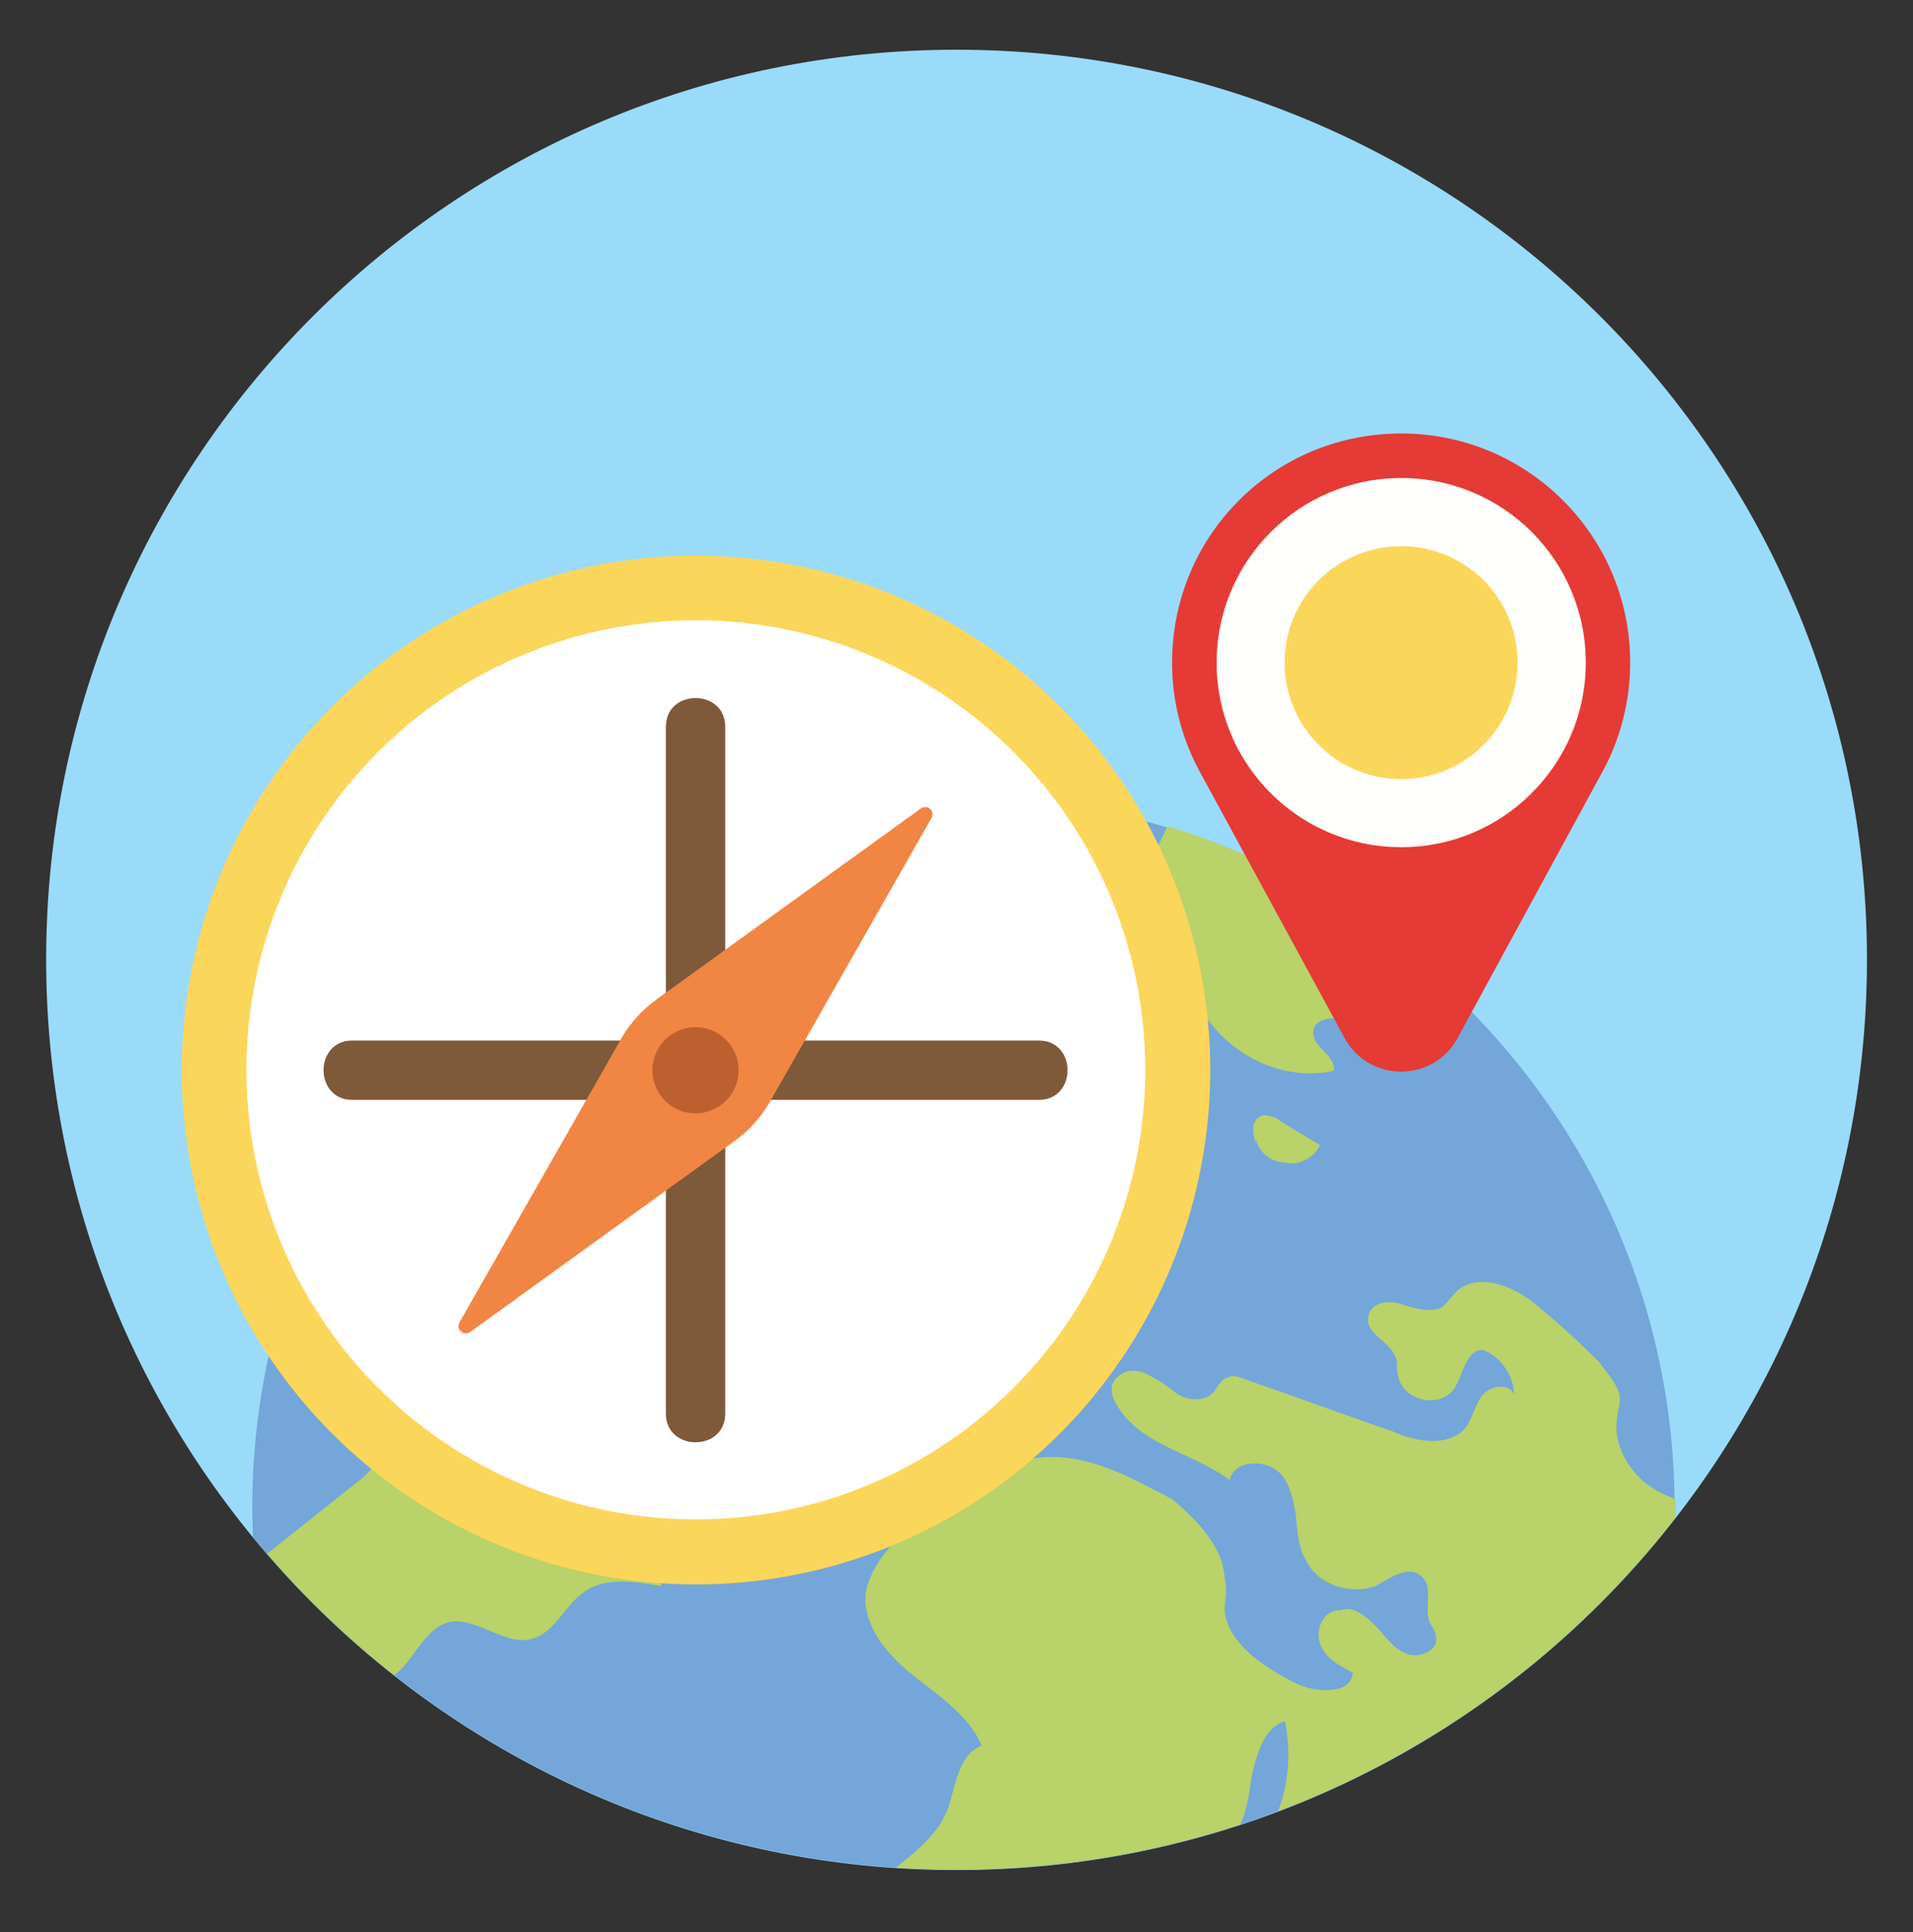
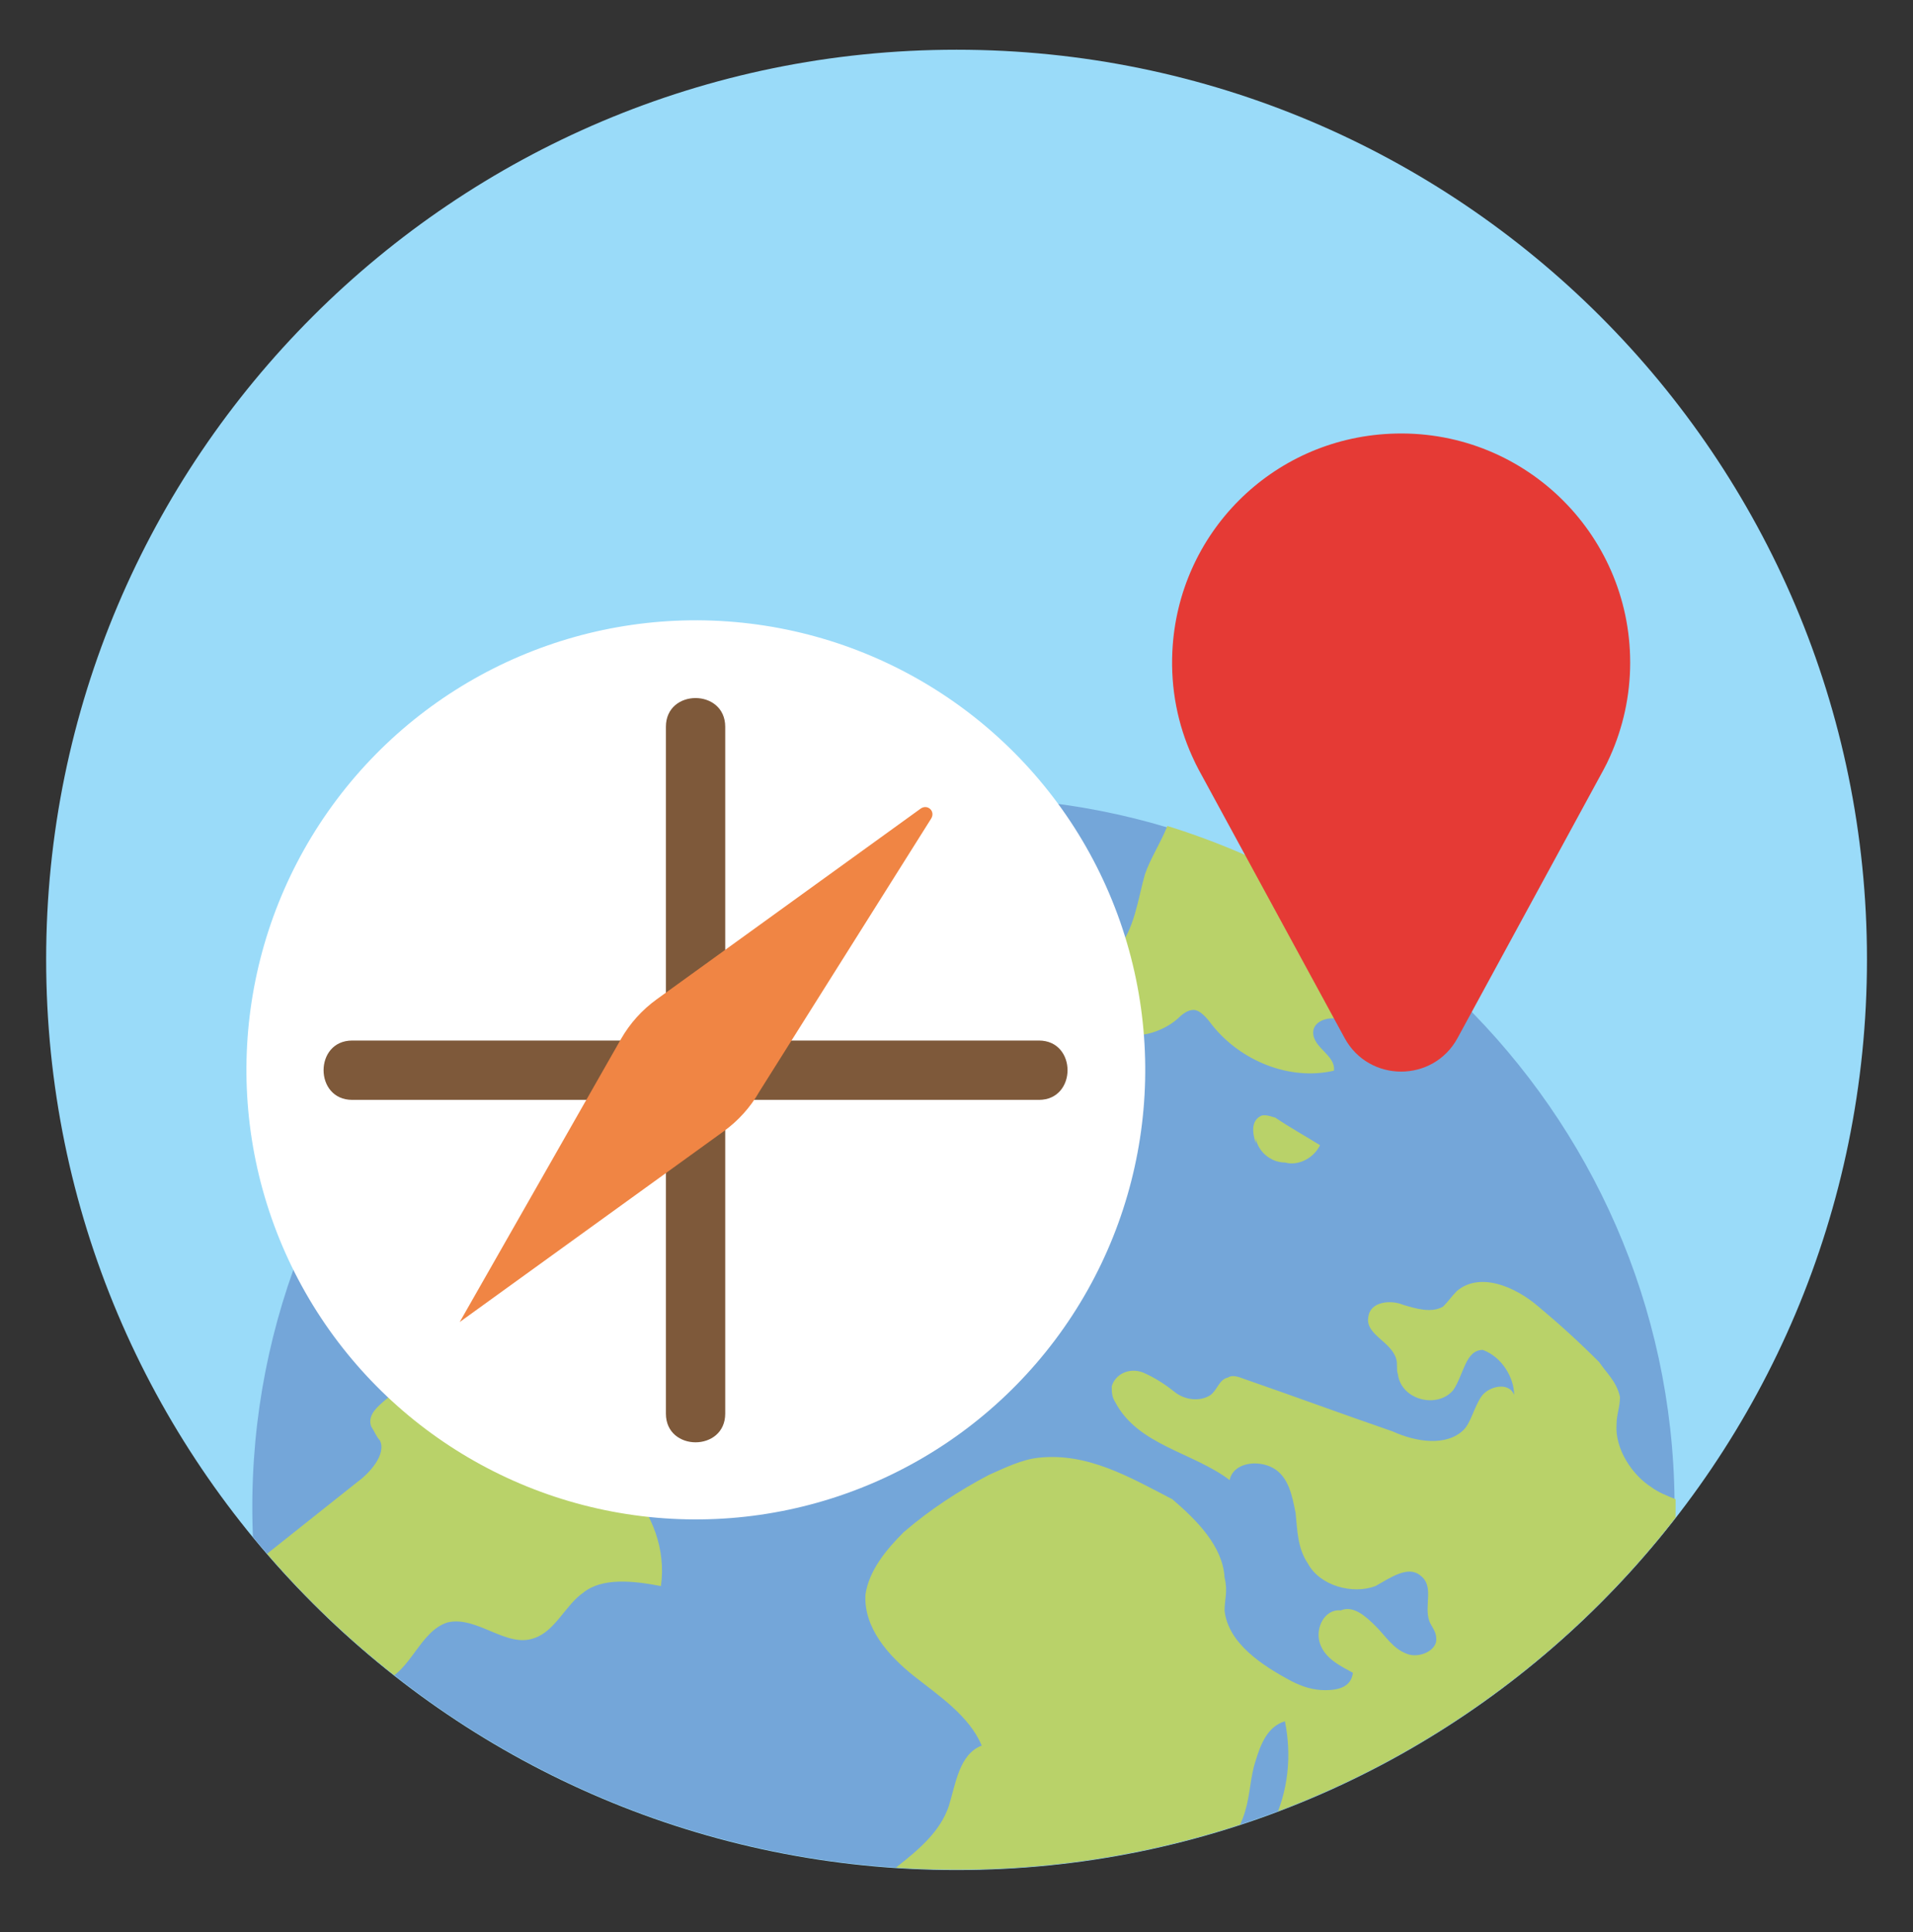
<svg xmlns="http://www.w3.org/2000/svg" xmlns:xlink="http://www.w3.org/1999/xlink" version="1.1" id="Layer_1" x="0px" y="0px" viewBox="0 0 161.25 162.83" style="enable-background:new 0 0 161.25 162.83;" xml:space="preserve">
  <rect x="0" y="0" width="161.25" height="162.83" fill="#333333" stroke="none" />
  <style type="text/css">
	.st0{fill-rule:evenodd;clip-rule:evenodd;fill:#9ADBF9;}
	.st1{clip-path:url(#SVGID_00000019664804337692000280000007260089870630612874_);}
	.st2{fill-rule:evenodd;clip-rule:evenodd;fill:#74A6D9;}
	.st3{fill-rule:evenodd;clip-rule:evenodd;fill:#B9D269;}
	.st4{fill:#FAD65B;}
	.st5{fill:#FFFFFF;}
	.st6{fill:#7E593A;}
	.st7{fill:#F08544;}
	.st8{fill:#BD6030;}
	.st9{fill:#E53A35;}
	.st10{fill:#FFFFFD;}
</style>
  <g>
    <path class="st0" d="M157.37,80.84c0,42.39-34.36,76.74-76.74,76.74c-42.39,0-76.74-34.35-76.74-76.74   c0-42.29,34.36-76.65,76.74-76.65C123.01,4.19,157.37,38.55,157.37,80.84L157.37,80.84z" />
    <g>
      <defs>
        <path id="SVGID_1_" d="M157.37,80.8c0,42.39-34.36,76.74-76.74,76.74c-42.39,0-76.74-34.35-76.74-76.74     c0-42.29,34.36-76.65,76.74-76.65C123.01,4.15,157.37,38.51,157.37,80.8L157.37,80.8z" />
      </defs>
      <clipPath id="SVGID_00000084500845768298936200000000466987208195194280_">
        <use xlink:href="#SVGID_1_" style="overflow:visible;" />
      </clipPath>
      <g style="clip-path:url(#SVGID_00000084500845768298936200000000466987208195194280_);">
        <path class="st2" d="M141.15,126.45c-0.31-32.89-27.46-59.54-60.5-59.24c-33.04,0.31-59.69,27.46-59.38,60.35     c0.31,33.04,27.46,59.69,60.5,59.38C114.81,186.64,141.46,159.49,141.15,126.45L141.15,126.45z" />
        <path class="st3" d="M106.3,94.02c-0.88,0.44-0.73,1.46-0.44,2.34v-0.44c0.15,1.02,1.17,2.04,2.48,2.04     c1.02,0.29,2.34-0.29,2.93-1.46c-1.17-0.73-2.49-1.46-3.8-2.34C107.32,94.16,106.73,93.87,106.3,94.02L106.3,94.02z      M141.24,127.06c0-0.29,0-0.58,0-0.73c-0.73-0.29-1.46-0.58-2.05-1.02c-1.61-1.02-3.07-3.22-2.93-5.26     c0-0.88,0.29-1.46,0.29-2.34c-0.29-1.32-1.17-2.05-1.75-2.93c-1.75-1.75-3.36-3.21-5.12-4.68c-2.04-1.75-4.97-2.92-6.87-1.32     c-0.44,0.44-0.73,0.88-1.17,1.32c-1.02,0.58-2.34,0.15-3.37-0.15c-1.02-0.44-2.78-0.29-2.93,1.02c-0.29,1.47,1.9,2.05,2.34,3.51     c0.15,0.44,0,0.88,0.15,1.32c0.29,2.2,3.36,2.93,4.68,1.32c0.88-1.32,1.02-3.37,2.48-3.37c1.61,0.59,2.64,2.34,2.64,3.8     c-0.44-1.17-2.2-0.73-2.78,0.15c-0.59,0.88-0.88,2.19-1.46,2.77c-1.46,1.46-4.1,1.02-5.99,0.15c-4.24-1.46-8.19-2.92-12.43-4.39     c-0.44-0.15-1.03-0.44-1.47-0.15c-0.73,0.15-0.88,1.03-1.46,1.47c-0.88,0.58-2.19,0.44-3.07-0.29c-0.74-0.59-1.61-1.17-2.63-1.61     c-1.17-0.44-2.34,0.15-2.63,1.17c0,0.44,0,0.88,0.29,1.32c1.9,3.65,6.58,4.24,9.65,6.58c0.29-1.46,2.34-1.75,3.66-1.02     c1.31,0.73,1.61,2.34,1.9,3.8c0.15,1.46,0.15,2.93,1.03,4.24c1.02,1.91,3.8,2.63,5.7,1.91c1.31-0.74,2.77-1.76,3.8-0.88     c1.17,0.88,0.29,2.49,0.73,3.8c0.15,0.44,0.59,0.88,0.59,1.46c0.15,1.03-1.46,1.76-2.49,1.32c-1.17-0.44-1.75-1.47-2.63-2.34     c-0.88-0.88-1.9-1.75-2.93-1.31c-1.32-0.15-2.19,1.46-1.75,2.78c0.44,1.31,1.75,1.9,2.78,2.48c-0.15,1.17-1.17,1.46-2.34,1.46     c-1.02,0-1.9-0.29-2.78-0.73c-2.48-1.31-5.41-3.21-5.7-5.99c0-0.88,0.29-1.61,0-2.78c-0.15-2.63-2.34-4.82-4.39-6.58     c-3.65-1.9-7.16-3.94-11.26-3.51c-1.46,0.15-2.92,0.88-4.23,1.46c-2.49,1.31-4.97,2.92-7.17,4.82c-1.46,1.46-2.92,3.21-3.22,5.26     c-0.15,2.78,1.9,5.12,4.1,6.87c2.04,1.61,4.67,3.36,5.7,5.85c-1.9,0.73-2.19,3.22-2.78,5.12c-1.46,4.24-7.02,5.99-9.36,9.94     c-1.17,2.19-1.46,4.82-2.92,6.72c-0.59,0.88-1.32,1.61-1.61,2.63c-1.31,2.78,1.47,6.14,4.53,6.58c3.22,0.44,6.14-1.32,8.77-3.22     c0.58-0.44,1.17-1.02,2.04-1.32c0.73-0.14,1.32-0.14,1.9-0.14c1.46,0,3.07-0.29,4.53-0.29c-0.73,0-0.88-1.02-0.44-1.46     c0.44-0.44,1.03-0.59,1.47-1.03c2.05-1.02,3.36-3.21,4.23-5.26c1.03,2.05,4.24,1.61,6.58,0.88c2.04-0.88,4.38-1.61,6.58-2.34     c-1.46,0.15-3.07-1.17-3.66-2.63c-0.44-1.47-0.15-3.07,0.44-4.68c0.59-1.17,1.47-2.49,1.9-3.95c0.44-1.46,0.44-2.92,0.88-4.24     c0.44-1.46,1.02-2.92,2.48-3.36c0.58,2.92,0.29,5.85-1.02,8.62c-1.02,2.2-2.49,4.68-1.02,6.43c0.58,0.74,1.61,1.03,2.63,1.17     c2.63,0.44,5.12,0.88,7.46,1.32c-0.88-3.22-1.32-6.58-1.32-9.8c0-0.73,0.29-1.61,0.88-1.9c1.02,3.8,2.63,7.45,4.97,10.67     c0.29,0.44,0.58,1.02,0.73,1.61c0,0.73,0,1.17-0.15,1.75c-0.88,2.78-2.34,5.12-2.49,7.75c0,0.44,0,0.73,0,1.02     C132.47,162.73,141.24,145.92,141.24,127.06L141.24,127.06z M121.06,82.32c-6.44-5.7-14.18-10.09-22.66-12.72     c-0.58,1.46-1.46,2.78-1.9,4.1c-0.58,2.04-0.88,4.68-2.34,6.28c-0.58,0.73-1.32,1.17-1.61,1.9c-1.17,1.75-0.29,4.1,1.47,4.97     c1.61,0.88,3.94,0.15,5.26-1.02c0.44-0.44,0.88-0.73,1.32-0.73c0.58,0,1.17,0.73,1.61,1.32c2.34,2.92,6.43,4.68,10.23,3.8     c0.15-1.32-1.75-1.9-1.75-3.22c0-1.02,1.46-1.46,2.48-1.02c1.17,0.44,1.75,1.46,2.63,1.9c1.02,0.44,2.48,0.15,3.36-0.44     c0.88-0.87,1.31-2.04,0.88-3.21c-0.29-0.45-0.44-1.03-0.29-1.47C119.89,82.32,120.62,82.32,121.06,82.32L121.06,82.32z      M68.72,68.43C56.15,71.21,45.04,77.78,36.7,87c0.88,2.49,2.63,4.82,3.36,7.45c0.29,1.32,0.29,2.49,0.73,3.8     c0.44,1.32,1.31,2.34,2.63,2.49c1.03-1.17,1.17-3.07,0.15-4.39c0.88-0.44,1.76-0.58,2.2-1.46c0.44-0.74,0.44-1.9-0.44-2.2     c-0.44-0.15-1.17,0-1.76,0c-1.61,0-2.77-1.9-3.51-3.51c3.36-1.32,7.31,0,9.21,2.93c-0.44-0.44-0.59-1.02-1.02-1.46     c2.78-0.88,5.7-1.32,8.48-1.02c0.88,0,1.61,0.15,2.34-0.3c1.02-0.44,1.61-1.61,2.78-1.61c0.73,0,1.46,0.29,2.34,0.59     c3.07,0.58,6.29-3.36,8.77-1.75c0.29-1.46-1.9-2.48-2.93-1.61c-0.15-0.29-0.58-0.44-0.88-0.73c1.17-1.61,3.66-1.03,5.12,0.29     c1.46,1.32,2.48,3.21,4.24,3.94c1.31,0,1.9-1.61,2.04-2.92c0-1.31-0.15-2.78,0.73-3.8c0.15-0.44,0.58-0.88,0.87-1.31     c0.44-1.61-2.19-2.34-2.77-3.8c-0.44-1.17,0.15-2.49,0.58-3.8c0.44-1.17,0.29-2.92-1.02-3.07c-1.75,2.48-6.43,2.05-7.46,4.82     c-0.44,1.46,0,3.36-1.46,3.95c-1.02,0.44-2.04-0.73-2.34-2.05c0-1.32,0.44-2.34,0.44-3.66c0-0.59-0.15-1.02-0.15-1.61     C67.99,70.33,68.58,69.31,68.72,68.43L68.72,68.43z M21.5,131.73c0.15,2.49,0.58,5.12,1.17,7.61c0.88-0.15,2.05-0.29,2.78,0.44     c0.15,0.44,0.59,0.73,1.02,0.73c0.15,0,0.44-0.15,0.59-0.29c0.44-0.88,0.87-1.9,0.87-3.07c1.46,1.46,2.93,3.07,4.39,4.53     c2.34-0.88,3.07-4.24,5.41-4.97c2.49-0.58,4.97,2.2,7.31,1.32c1.75-0.58,2.63-2.78,4.09-3.8c1.61-1.32,4.24-1.03,6.58-0.58     c0.44-3.07-0.73-6.14-2.78-8.34c-1.32-0.87-2.63-1.61-2.19-2.78c0.29-1.03,1.46-1.46,2.19-2.34c0.87-1.17-0.29-2.92-1.02-4.39     c-0.88-1.32-1.61-3.36,0-4.23c-1.17-1.32-1.75-2.93-2.34-4.39c-0.88-1.46-2.19-3.07-3.8-2.78c-1.31,0-2.34,1.02-3.51,1.61     c-1.46,0.88-3.07,1.17-4.53,1.75c-1.61,0.58-3.21,1.75-3.51,3.37c-0.15,1.75,0.88,3.36,0,4.97c-0.73,1.61-3.51,2.49-2.93,4.1     c0.29,0.44,0.44,0.88,0.73,1.17c0.58,1.17-0.88,2.78-1.9,3.51L21.5,131.73z" />
      </g>
    </g>
    <g>
-       <ellipse transform="matrix(0.082 -0.997 0.997 0.082 -36.05 141.225)" class="st4" cx="58.63" cy="90.18" rx="43.33" ry="43.33" />
      <ellipse transform="matrix(0.92 -0.392 0.392 0.92 -30.637 30.168)" class="st5" cx="58.63" cy="90.18" rx="37.88" ry="37.88" />
      <g>
        <g>
          <g>
            <path class="st6" d="M56.13,61.24c0,6.54,0,13.08,0,19.61c0,10.37,0,20.74,0,31.11c0,2.39,0,4.77,0,7.16c0,3.22,5,3.22,5,0       c0-6.54,0-13.08,0-19.61c0-10.37,0-20.74,0-31.11c0-2.39,0-4.77,0-7.16C61.13,58.02,56.13,58.01,56.13,61.24L56.13,61.24z" />
          </g>
        </g>
        <g>
          <g>
            <path class="st6" d="M87.57,87.68c-6.54,0-13.08,0-19.61,0c-10.37,0-20.74,0-31.11,0c-2.39,0-4.78,0-7.16,0c-3.22,0-3.22,5,0,5       c6.54,0,13.08,0,19.61,0c10.37,0,20.74,0,31.11,0c2.39,0,4.78,0,7.16,0C90.79,92.68,90.79,87.68,87.57,87.68L87.57,87.68z" />
          </g>
        </g>
      </g>
      <g>
-         <path class="st7" d="M77.6,68.14L55.35,84.21c-1.23,0.89-2.26,2.03-3.01,3.35L38.75,111.4c-0.35,0.62,0.33,1.23,0.91,0.82     l22.25-16.07c1.23-0.89,2.26-2.03,3.01-3.35L78.5,68.96C78.86,68.34,78.17,67.73,77.6,68.14z" />
-         <path class="st8" d="M61.33,92.61c-1.34,1.49-3.64,1.62-5.13,0.28c-1.49-1.34-1.62-3.64-0.28-5.13c1.34-1.49,3.64-1.62,5.13-0.28     C62.55,88.82,62.67,91.11,61.33,92.61z" />
+         <path class="st7" d="M77.6,68.14L55.35,84.21c-1.23,0.89-2.26,2.03-3.01,3.35L38.75,111.4l22.25-16.07c1.23-0.89,2.26-2.03,3.01-3.35L78.5,68.96C78.86,68.34,78.17,67.73,77.6,68.14z" />
      </g>
    </g>
    <g>
      <path class="st9" d="M117.16,36.55c-9.96,0.47-17.87,8.39-18.34,18.35c-0.15,3.16,0.46,6.16,1.67,8.83    c0.17,0.39,0.36,0.77,0.56,1.15l0.17,0.31l12.12,22.28c2.05,3.77,7.47,3.77,9.52,0l12.12-22.27l0.18-0.33    c0.2-0.37,0.39-0.75,0.56-1.14c1.08-2.41,1.69-5.09,1.69-7.9C137.41,44.85,128.26,36.02,117.16,36.55z" />
-       <path class="st10" d="M133.67,55.83c0,2.27-0.49,4.43-1.36,6.37c-0.14,0.31-0.29,0.62-0.45,0.92l-0.15,0.27    c-2.66,4.77-7.75,8-13.6,8c-5.85,0-10.95-3.23-13.61-8.01l-0.14-0.25c-0.16-0.3-0.31-0.61-0.45-0.92    c-0.87-1.95-1.36-4.1-1.36-6.37c0-8.59,6.97-15.56,15.56-15.56C126.7,40.27,133.67,47.23,133.67,55.83z" />
-       <path class="st4" d="M127.92,55.83c0,1.43-0.31,2.79-0.86,4.02c-0.09,0.2-0.18,0.39-0.29,0.58l-0.09,0.17    c-1.67,3.01-4.89,5.05-8.58,5.05c-3.69,0-6.91-2.04-8.58-5.05l-0.09-0.16c-0.1-0.19-0.2-0.38-0.29-0.58    c-0.55-1.23-0.86-2.59-0.86-4.02c0-5.42,4.39-9.81,9.81-9.81C123.53,46.01,127.92,50.41,127.92,55.83z" />
    </g>
  </g>
</svg>